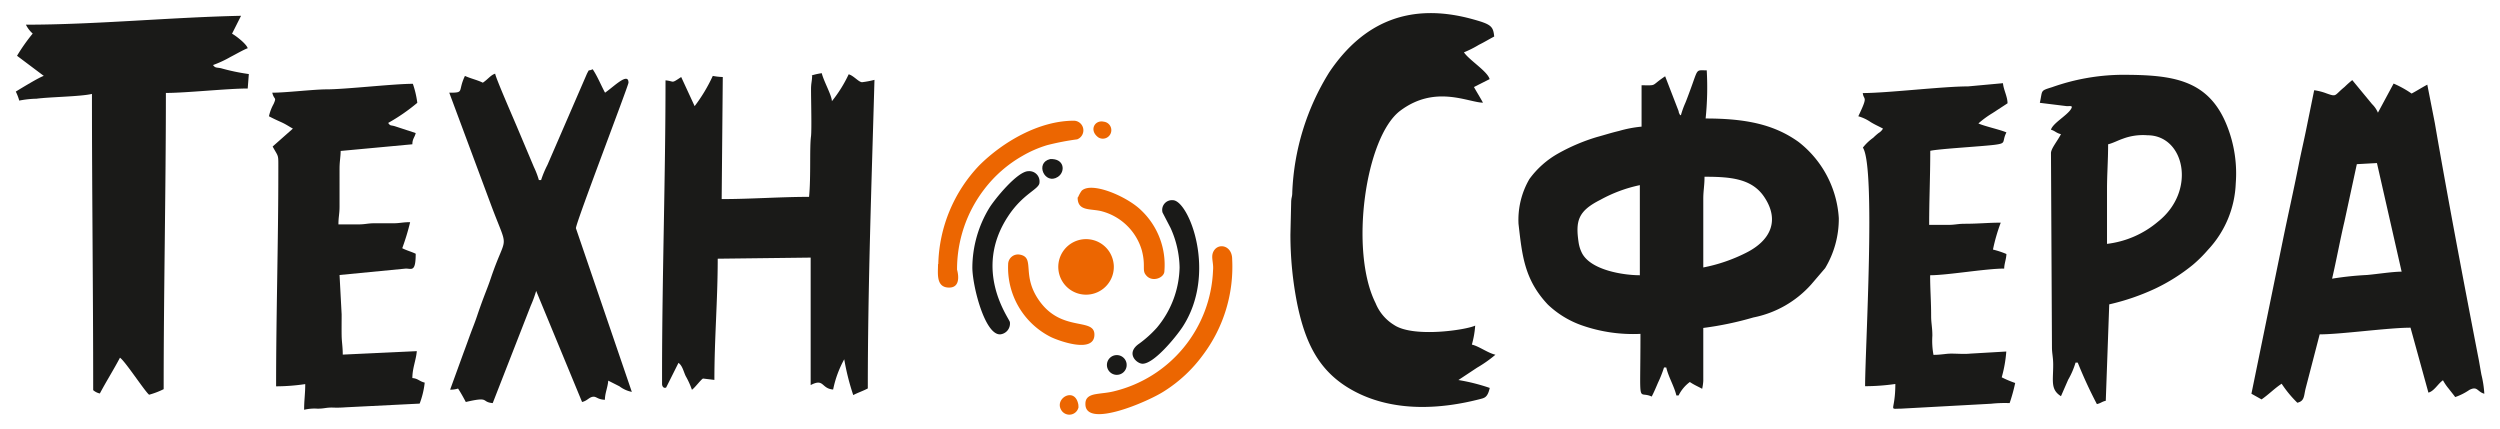
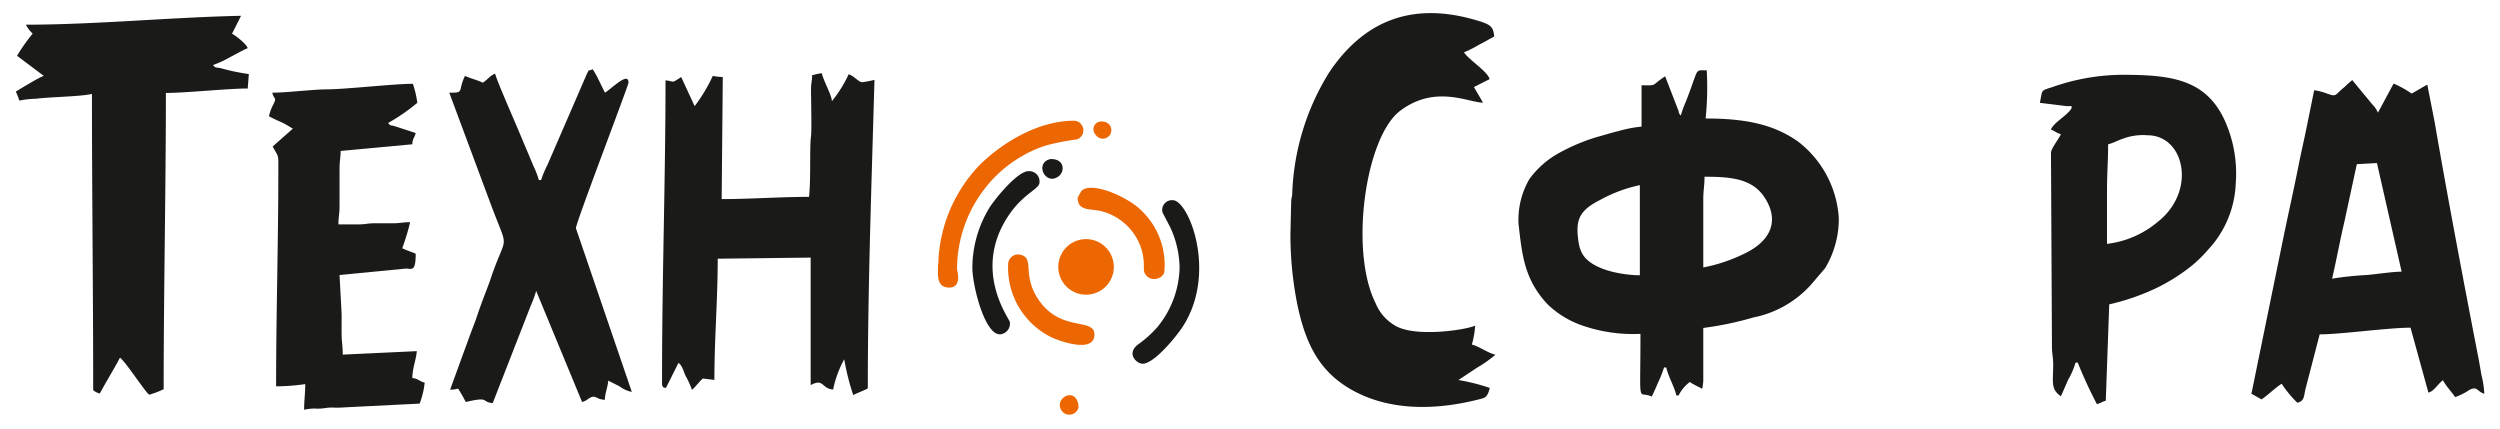
<svg xmlns="http://www.w3.org/2000/svg" id="Слой_1" data-name="Слой 1" viewBox="0 0 202.55 34.72">
  <defs>
    <style>.cls-1{fill:#1a1a18;}.cls-1,.cls-2{fill-rule:evenodd;}.cls-2{fill:#ec6601;}</style>
  </defs>
  <path class="cls-1" d="M136.13,9.33c-.07-.1,0,0-.1-.18A1.42,1.42,0,0,1,136,9l-1.09-2.82c-1.23.82-.59.73-1.91.73v3.35a9.72,9.72,0,0,0-1.83.35c-.64.15-1.15.32-1.78.49a15.47,15.47,0,0,0-3.12,1.32,7.31,7.31,0,0,0-2.36,2.09,6.58,6.58,0,0,0-.88,3.63c.29,2.51.46,4.5,2.37,6.53a7.68,7.68,0,0,0,2.76,1.69,12.59,12.59,0,0,0,4.75.69c0,6.17-.25,4.53.91,5.08.18-.34.34-.72.51-1.12a9.65,9.65,0,0,0,.49-1.24H135c.18.78.64,1.51.82,2.27H136a3,3,0,0,1,.91-1.09c.34.23.63.35,1,.55a4,4,0,0,0,.09-.64V26.57a26.47,26.47,0,0,0,4.06-.85,8.48,8.48,0,0,0,4.68-2.67l1.13-1.32a7.76,7.76,0,0,0,1.11-4.05,8.47,8.47,0,0,0-3.26-6.18c-1.94-1.39-4.19-1.9-7.53-1.9a24.61,24.61,0,0,0,.09-3.9c-.93,0-.66-.21-1.38,1.71-.1.27-.23.63-.35.92a6.91,6.91,0,0,0-.36,1M138,21.67V16.13c0-.7.1-1.07.1-1.81,2.11,0,3.86.14,4.86,1.67,1.24,1.88.5,3.5-1.51,4.5A13.3,13.3,0,0,1,138,21.67ZM132.86,15V22.3c-1.33,0-4-.41-4.7-1.82a2.85,2.85,0,0,1-.26-.83c-.26-1.75-.05-2.55,1.76-3.46A11.52,11.52,0,0,1,132.86,15Z" />
  <path class="cls-1" d="M187.49,7.33l-.61,3c-.21,1.05-.45,2.05-.65,3.07-.41,2.07-.87,4.09-1.29,6.15l-2.53,12.35.82.46c.56-.38,1.06-.9,1.63-1.27a9.3,9.3,0,0,0,1.27,1.54c.59-.14.52-.54.67-1.15l1.14-4.39c1.72,0,5.55-.54,7.36-.54l1.45,5.26c.47-.12.78-.73,1.18-1a4.14,4.14,0,0,0,.48.7c.18.24.37.46.51.66a4.78,4.78,0,0,0,1.15-.58c.67-.34.62.15,1.21.31a8.53,8.53,0,0,0-.24-1.56c-.1-.55-.18-1.07-.28-1.55-1.16-6-2.46-12.82-3.49-18.82l-.61-3.11c-.44.23-.82.48-1.27.72a8.41,8.41,0,0,0-1.46-.81l-1.27,2.36a2.14,2.14,0,0,0-.48-.7l-1.6-1.94a8.39,8.39,0,0,0-.63.56c-.85.69-.6.82-1.45.52a4.65,4.65,0,0,0-1-.26m1.45,15.25c.36-1.54.64-3.1,1-4.63l1-4.63,1.63-.09,2,8.8c-.75,0-2,.2-2.82.27A25.38,25.38,0,0,0,188.94,22.58Z" />
  <path class="cls-1" d="M104.55,19a28.79,28.79,0,0,0,.55,5.62c.71,3.43,1.94,5.84,5.11,7.32,3,1.39,6.5,1.22,9.68.4.38-.1.63-.12.81-.91a15.72,15.72,0,0,0-2.54-.64l1.51-1a10.2,10.2,0,0,0,1.49-1.05c-.64-.15-1.33-.69-1.91-.82a7.5,7.5,0,0,0,.27-1.54c-.72.35-5,1-6.57-.05a3.7,3.7,0,0,1-1.5-1.77c-2.13-4.24-.83-13.47,2-15.59s5.47-.68,6.7-.65c-.23-.43-.5-.85-.73-1.27l1.27-.64c-.17-.63-1.67-1.55-2.08-2.17a8.56,8.56,0,0,0,1.21-.61c.45-.22.8-.44,1.24-.67-.08-.86-.27-1-1.84-1.43-4.9-1.32-8.72.16-11.52,4.32a19.87,19.87,0,0,0-3,9.73c0,.4-.08.38-.09.81Z" />
  <path class="cls-1" d="M65.8,6.06c0,.52-.09.63-.09,1.18,0,.89.06,3.19,0,3.79-.13.9,0,3.33-.16,4.92-2.36,0-4.71.18-7.08.18l.09-9.89a5.23,5.23,0,0,1-.81-.09A13.08,13.08,0,0,1,56.28,8.6L55.19,6.24c-.86.57-.51.34-1.27.27,0,7.79-.27,15.63-.28,23.42v1.18c0,.17.11.38.33.29l1-2c.32.23.4.67.58,1.06a6.57,6.57,0,0,1,.51,1.12c.24-.16.8-.92.91-.91l.91.11c0-3.36.27-6.46.27-9.82l7.53-.09V31.2c1.1-.58.84.28,1.82.36a8.6,8.6,0,0,1,.9-2.45,19.52,19.52,0,0,0,.73,2.9c.38-.2.81-.34,1.18-.54,0-8.26.31-16.79.54-25a7.54,7.54,0,0,1-1,.19c-.28,0-.68-.53-1.09-.64a10.68,10.68,0,0,1-1.36,2.18c0-.46-.67-1.63-.82-2.27a5.43,5.43,0,0,0-.82.18" />
  <path class="cls-1" d="M2.1,2a2.34,2.34,0,0,0,.55.72A14.81,14.81,0,0,0,1.38,4.52L3.55,6.15c-.32.08-1.83,1-2.27,1.27a4.25,4.25,0,0,1,.28.73C2,8.06,2.56,8,2.94,8c1.11-.15,3.56-.17,4.51-.39,0,8.08.1,15.93.1,24a1.2,1.2,0,0,0,.54.27c.53-1,1.11-1.91,1.63-2.9.42.28,2,2.71,2.36,3a6.4,6.4,0,0,0,1.18-.45c0-7.91.18-16.11.18-24,1.65,0,5-.36,6.63-.36L20.16,6a16.8,16.8,0,0,1-2.25-.47c-.36-.08-.46,0-.65-.26a9,9,0,0,0,1.42-.66c.32-.16,1.14-.63,1.39-.7-.1-.35-.94-1-1.27-1.18l.73-1.45C13.83,1.4,7.72,2,2.1,2" />
  <path class="cls-1" d="M165.26,8.33l2.19.27c.32,0,.52-.06.34.24-.32.52-1.48,1.15-1.62,1.67.33.09.42.27.81.36-.3.58-.81,1.17-.81,1.54l.08,15.71c0,.54.1.81.1,1.44,0,1.32-.23,2,.63,2.54l.58-1.33a6.41,6.41,0,0,0,.6-1.39h.18a36,36,0,0,0,1.55,3.36c.34-.08.38-.19.72-.27l.28-7.81a18.5,18.5,0,0,0,3.71-1.27,15,15,0,0,0,3.06-1.93,10.83,10.83,0,0,0,1.23-1.22,8.32,8.32,0,0,0,2.25-5.38,10.43,10.43,0,0,0-.65-4.52C179,6.39,176,6.06,171.88,6.06a17.39,17.39,0,0,0-5.61,1c-1,.31-.77.23-1,1.26m5.44,11.43V15.41c0-1.36.09-2.38.09-3.72.38-.09.81-.32,1.19-.45a4.63,4.63,0,0,1,2-.28c3,0,4,4.5.85,7A7.82,7.82,0,0,1,170.7,19.76Z" />
  <path class="cls-1" d="M43.84,14.59h-.18a6.67,6.67,0,0,0-.4-1.05l-1.37-3.25c-.25-.6-1.74-4-1.77-4.32-.35.1-.57.44-1,.73-.44-.22-1-.34-1.45-.55-.61,1.28,0,1.36-1.27,1.36l3.35,9c1.52,4.09,1.32,2.16,0,6.08-.17.51-.37,1-.54,1.45s-.37,1-.55,1.54-.37,1-.54,1.46-.36,1-.56,1.53l-1.09,3a1.93,1.93,0,0,0,.64-.09c.21.31.45.75.63,1.09,2-.47,1.2,0,2.18.09L43,24.77a9.36,9.36,0,0,0,.44-1.2l3.72,9c.42-.1.54-.36.85-.42s.38.22,1,.24c0-.53.23-1,.27-1.55l.91.46a2.43,2.43,0,0,0,1,.45L46.66,18.49c0-.45,4.26-11.56,4.26-11.79,0-.9-1.22.35-1.9.81-.34-.63-.61-1.32-1-1.9-.43.2-.23-.07-.46.35l-3.21,7.41a8.07,8.07,0,0,0-.51,1.22" />
  <path class="cls-1" d="M22.06,7.51c.15.62.37.32.11.91a3.68,3.68,0,0,0-.38,1c.32.17.62.31,1,.48s.61.34.94.52l-1.64,1.45c.51.94.46.55.46,2,0,5.8-.18,11.6-.18,17.43a16.44,16.44,0,0,0,2.36-.18c0,.82-.09,1.27-.09,2.08a3.64,3.64,0,0,1,1.09-.09c.54,0,.65-.09,1.17-.09A9,9,0,0,0,28,33l6-.3A6.86,6.86,0,0,0,34.41,31c-.45-.11-.53-.33-1-.37,0-.81.3-1.45.36-2.18l-6,.28c0-.65-.08-1-.09-1.54s0-1.2,0-1.72l-.17-3.19,5.37-.52c.47,0,.8.31.8-1.2-.35-.17-.75-.27-1.09-.45A19,19,0,0,0,33.23,18c-.61,0-.83.09-1.36.09s-1,0-1.55,0-.75.1-1.36.09H27.42c0-.62.09-.83.09-1.45V13.68c0-.61.09-1,.09-1.45l5.81-.54c0-.45.19-.55.27-.91L32,10.23c-.36-.11-.36,0-.55-.27a15.32,15.32,0,0,0,2.36-1.63,7.72,7.72,0,0,0-.36-1.54c-1.56,0-5.47.45-7,.45-1,0-3.31.27-4.36.27" />
-   <path class="cls-1" d="M150.92,7.51c.06.68.49.14-.36,1.91a3.41,3.41,0,0,1,1,.47c.34.21.67.35,1,.53a1,1,0,0,1-.36.36,5.08,5.08,0,0,0-.43.38,4,4,0,0,0-.84.8c1.06,1.58.18,16.39.18,19.33a17.43,17.43,0,0,0,2.45-.18c0,2.27-.61,2,.45,2l7.32-.4a10.4,10.4,0,0,1,1.49-.05,13.79,13.79,0,0,0,.45-1.63,8.68,8.68,0,0,1-1.09-.46,10.6,10.6,0,0,0,.37-2.09l-2.92.17c-.45.05-1.07,0-1.53,0s-.82.1-1.45.1a6.34,6.34,0,0,1-.09-1.55c0-.69-.1-1-.1-1.63,0-1.2-.08-2.07-.08-3.27,1.41,0,4.5-.54,6-.54,0-.38.17-.78.18-1.18a7,7,0,0,0-1.09-.36,14.4,14.4,0,0,1,.63-2.18c-1,0-1.83.09-2.9.09-.6,0-.79.09-1.36.09h-1.54c0-2.08.09-3.88.09-6,.67-.16,4.24-.36,5.23-.49s.54-.21.94-1c-.41-.2-1.85-.52-2.27-.73a8,8,0,0,1,1.15-.84l1.21-.79c0-.55-.32-1.08-.37-1.63L159.45,7c-2.06,0-6.53.54-8.53.54" />
  <path class="cls-2" d="M76,21.4c0,.74-.19,1.9.9,1.9s.64-1.45.64-1.45a10.66,10.66,0,0,1,2.2-6.51,10.29,10.29,0,0,1,3.1-2.71,9.27,9.27,0,0,1,2-.87,20.85,20.85,0,0,1,2.43-.47A.78.78,0,0,0,87,9.78c-2.83,0-5.76,1.73-7.65,3.61a12,12,0,0,0-3.33,8" />
-   <path class="cls-2" d="M87.94,32.74c0,2,5.11-.21,6.39-1.05a11.46,11.46,0,0,0,3.14-2.94A11.89,11.89,0,0,0,99.83,21c0-1.16-1.21-1.38-1.55-.55-.17.42.06.87,0,1.45a10.5,10.5,0,0,1-8.06,9.81c-.49.12-.87.13-1.42.22s-.86.3-.86.78" />
  <path class="cls-1" d="M95.57,21.67a7.85,7.85,0,0,1-1.84,4.88,9.12,9.12,0,0,1-1.43,1.29c-1.14.78-.2,1.63.27,1.63.93,0,2.67-2.13,3.22-2.95,2.88-4.37.52-10.3-.77-10.3a.79.79,0,0,0-.83,1l.65,1.25a8.1,8.1,0,0,1,.73,3.18" />
  <path class="cls-1" d="M78.78,21.67c0,1.46,1,5.48,2.26,5.42a.88.88,0,0,0,.78-1c-.1-.36-3-4.19-.17-8.53,1.24-1.91,2.57-2.22,2.57-2.78a.83.83,0,0,0-.9-.91c-.89,0-2.75,2.29-3.18,3a9.39,9.39,0,0,0-1.36,4.81" />
  <path class="cls-2" d="M87.31,16c0,1.17,1.08.87,2,1.13a4.61,4.61,0,0,1,3.2,3.15c.33,1.25,0,1.61.33,2,.47.63,1.5.25,1.5-.32a6.09,6.09,0,0,0-1.88-4.92c-1.11-1.1-4-2.36-4.82-1.59a2.49,2.49,0,0,0-.29.52" />
  <path class="cls-2" d="M81.68,21.4a6.29,6.29,0,0,0,3.45,5.9c.56.28,3.54,1.4,3.54-.19,0-1.4-2.63-.18-4.45-2.72-1.51-2.1-.31-3.52-1.59-3.76a.8.8,0,0,0-.95.77" />
  <path class="cls-2" d="M89.88,20.4a2.25,2.25,0,1,0,.36,1.12,2.32,2.32,0,0,0-.36-1.12" />
-   <path class="cls-1" d="M91.28,29.5a.8.8,0,1,0,0,.14Z" />
  <path class="cls-1" d="M85.08,12.89c-1.26.3-.42,2.13.63,1.44.63-.41.54-1.51-.63-1.44" />
  <path class="cls-2" d="M87.37,32.8c-.26-1.53-2-.51-1.37.45A.76.76,0,0,0,87.38,33Z" />
  <path class="cls-2" d="M89,11.14a.69.69,0,1,0,.43-1.28c-.75-.17-1.22.72-.43,1.28" />
</svg>